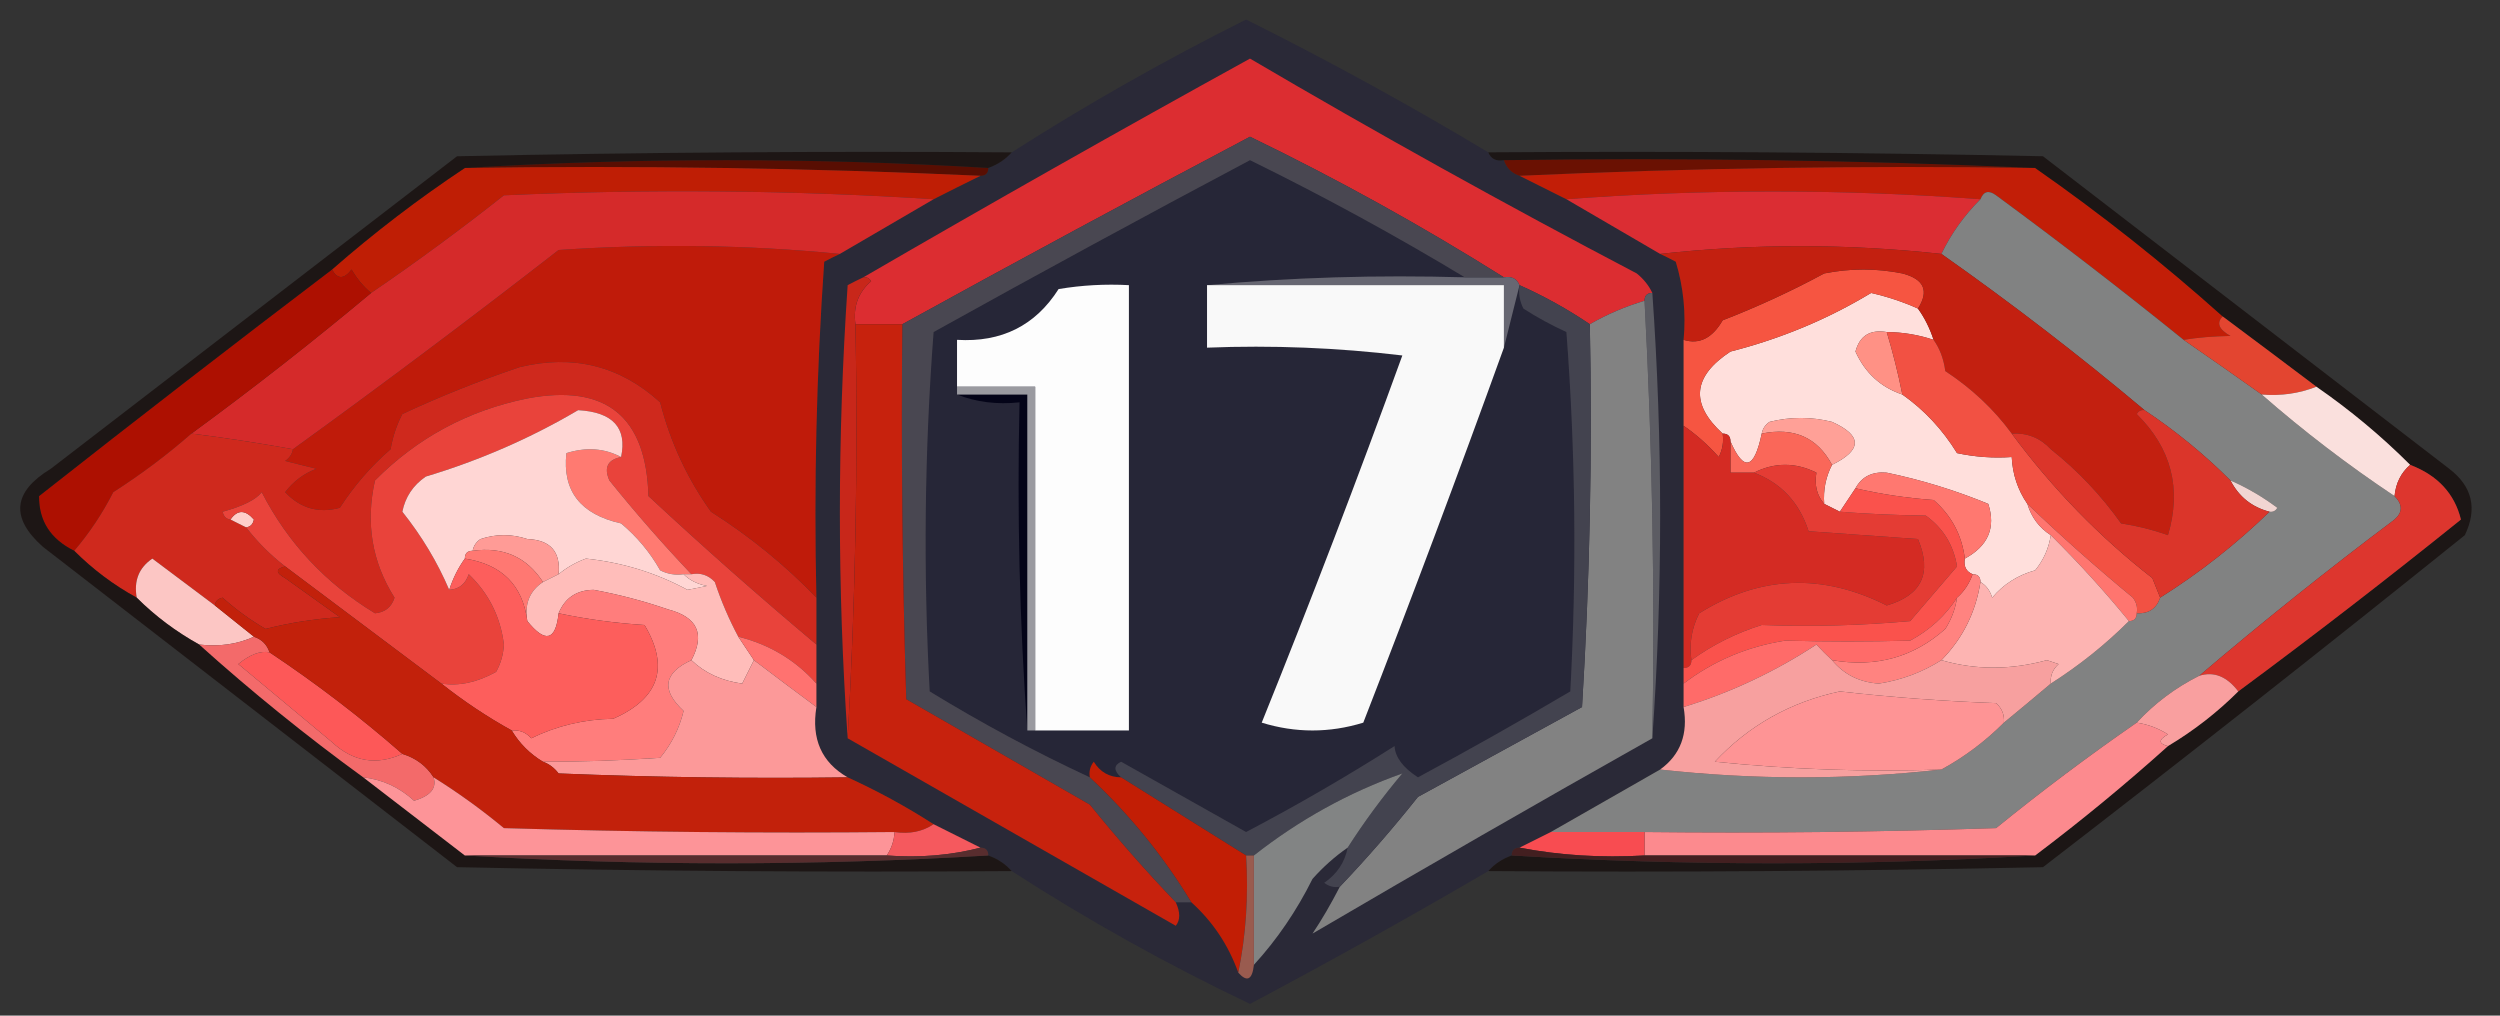
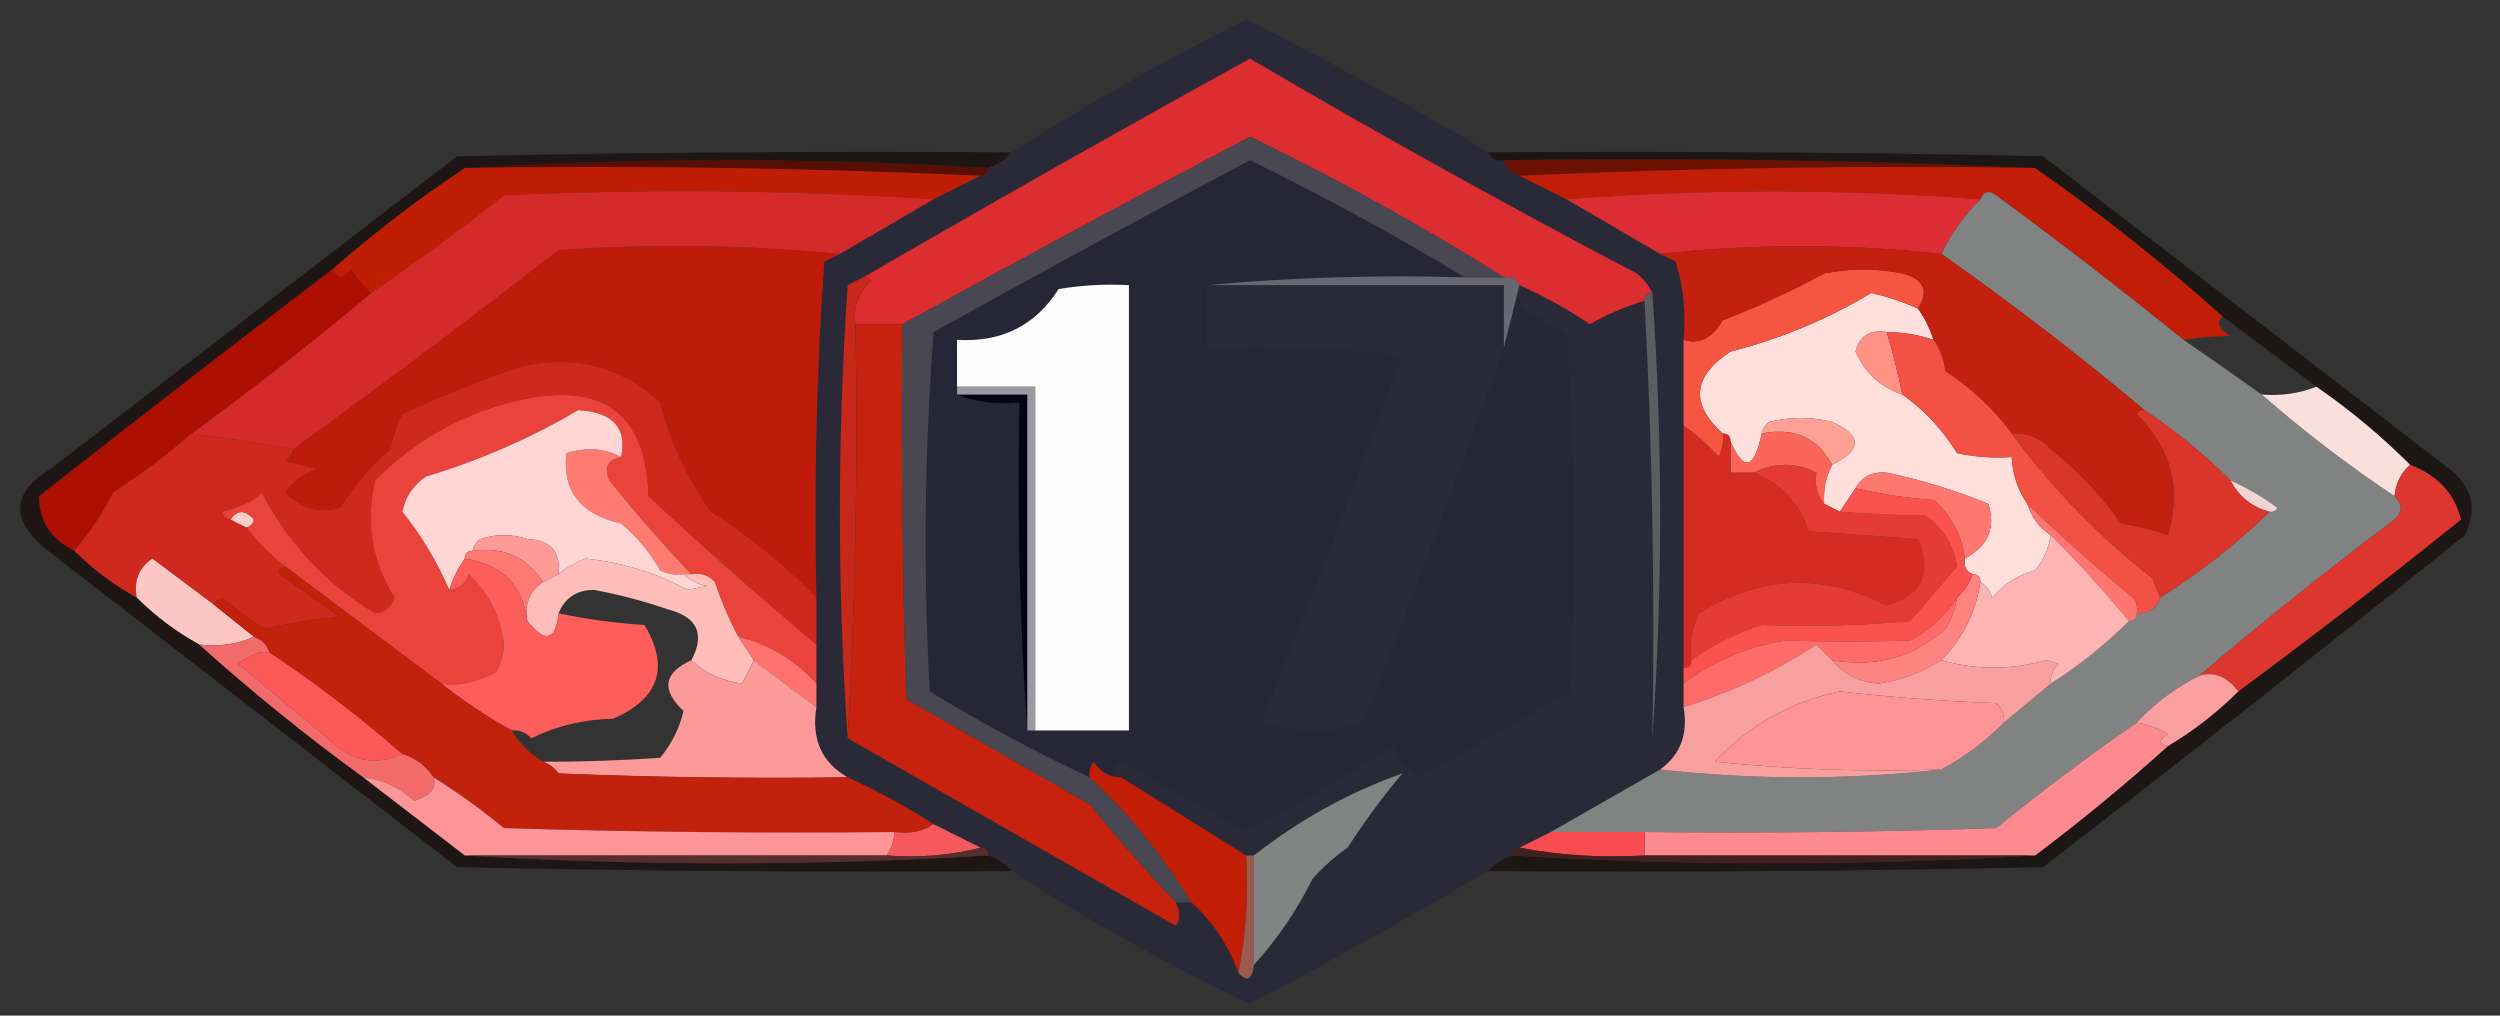
<svg xmlns="http://www.w3.org/2000/svg" version="1.1" width="320px" height="130px" style="shape-rendering:geometricPrecision; text-rendering:geometricPrecision; image-rendering:optimizeQuality; fill-rule:evenodd; clip-rule:evenodd">
  <rect width="100%" height="100%" fill="#333333" stroke="none" />
  <g>
    <path style="opacity:0.844" fill="#292738" d="M 190.5,19.5 C 190.842,20.338 191.508,20.672 192.5,20.5C 192.833,21.5 193.5,22.167 194.5,22.5C 196.5,23.5 198.5,24.5 200.5,25.5C 204.5,27.833 208.5,30.167 212.5,32.5C 213.15,32.804 213.817,33.137 214.5,33.5C 215.487,36.768 215.82,40.102 215.5,43.5C 215.5,47.167 215.5,50.833 215.5,54.5C 215.5,64.833 215.5,75.167 215.5,85.5C 215.5,86.167 215.5,86.833 215.5,87.5C 215.5,88.5 215.5,89.5 215.5,90.5C 216.099,93.948 215.099,96.614 212.5,98.5C 207.798,101.182 203.131,103.849 198.5,106.5C 197.167,107.167 195.833,107.833 194.5,108.5C 193.833,108.5 193.5,108.833 193.5,109.5C 192.29,109.932 191.29,110.599 190.5,111.5C 180.462,117.365 170.295,123.032 160,128.5C 149.428,123.466 139.262,117.8 129.5,111.5C 128.71,110.599 127.71,109.932 126.5,109.5C 126.5,108.833 126.167,108.5 125.5,108.5C 123.5,107.5 121.5,106.5 119.5,105.5C 115.993,103.246 112.327,101.246 108.5,99.5C 105.17,97.591 103.836,94.591 104.5,90.5C 104.5,89.5 104.5,88.5 104.5,87.5C 104.5,85.833 104.5,84.167 104.5,82.5C 104.5,80.5 104.5,78.5 104.5,76.5C 104.167,62.151 104.501,47.818 105.5,33.5C 106.183,33.137 106.85,32.804 107.5,32.5C 111.5,30.167 115.5,27.833 119.5,25.5C 121.517,24.471 123.517,23.471 125.5,22.5C 126.167,22.5 126.5,22.167 126.5,21.5C 127.71,21.068 128.71,20.401 129.5,19.5C 139.15,13.338 149.15,7.671 159.5,2.5C 170.103,7.791 180.436,13.458 190.5,19.5 Z" />
  </g>
  <g>
    <path style="opacity:1" fill="#dc2d31" d="M 211.5,37.5 C 210.833,37.5 210.5,37.833 210.5,38.5C 208.046,39.227 205.713,40.227 203.5,41.5C 200.669,39.583 197.669,37.917 194.5,36.5C 194.158,35.662 193.492,35.328 192.5,35.5C 182.077,28.946 171.244,22.946 160,17.5C 145.076,25.378 130.242,33.378 115.5,41.5C 113.5,41.5 111.5,41.5 109.5,41.5C 109.178,39.278 109.845,37.444 111.5,36C 111.272,35.601 110.938,35.435 110.5,35.5C 126.843,26.014 143.343,16.681 160,7.5C 176.242,17.04 192.742,26.207 209.5,35C 210.381,35.708 211.047,36.542 211.5,37.5 Z" />
  </g>
  <g>
    <path style="opacity:1" fill="#580e02" d="M 59.5,21.5 C 81.833,20.167 104.167,20.167 126.5,21.5C 126.5,22.167 126.167,22.5 125.5,22.5C 103.673,21.503 81.673,21.169 59.5,21.5 Z" />
  </g>
  <g>
    <path style="opacity:1" fill="#6a1102" d="M 192.5,20.5 C 215.339,20.169 238.006,20.503 260.5,21.5C 238.327,21.169 216.327,21.503 194.5,22.5C 193.5,22.167 192.833,21.5 192.5,20.5 Z" />
  </g>
  <g>
    <path style="opacity:1" fill="#262637" d="M 187.5,35.5 C 176.321,35.172 165.321,35.505 154.5,36.5C 154.5,39.167 154.5,41.833 154.5,44.5C 162.86,44.169 171.193,44.502 179.5,45.5C 173.778,61.277 167.778,76.944 161.5,92.5C 165.833,93.833 170.167,93.833 174.5,92.5C 180.703,76.554 186.703,60.554 192.5,44.5C 193.167,41.833 193.833,39.167 194.5,36.5C 194.351,37.552 194.517,38.552 195,39.5C 196.753,40.627 198.587,41.627 200.5,42.5C 201.666,57.822 201.833,73.156 201,88.5C 194.581,92.293 188.081,95.96 181.5,99.5C 179.585,98.265 178.585,96.932 178.5,95.5C 172.33,99.419 165.997,103.086 159.5,106.5C 154.167,103.5 148.833,100.5 143.5,97.5C 142.537,97.97 142.537,98.636 143.5,99.5C 141.983,99.489 140.816,98.823 140,97.5C 139.536,98.094 139.369,98.761 139.5,99.5C 132.514,96.255 125.68,92.588 119,88.5C 118.167,73.156 118.334,57.822 119.5,42.5C 132.936,35.032 146.436,27.699 160,20.5C 169.453,25.14 178.62,30.14 187.5,35.5 Z" />
  </g>
  <g>
    <path style="opacity:1" fill="#bf1e05" d="M 59.5,21.5 C 81.673,21.169 103.673,21.503 125.5,22.5C 123.517,23.471 121.517,24.471 119.5,25.5C 101.338,24.338 83.005,24.171 64.5,25C 58.956,29.384 53.289,33.551 47.5,37.5C 46.531,36.691 45.698,35.691 45,34.5C 44.023,35.774 43.189,35.774 42.5,34.5C 47.882,29.783 53.549,25.45 59.5,21.5 Z" />
  </g>
  <g>
    <path style="opacity:1" fill="#c21e07" d="M 194.5,22.5 C 216.327,21.503 238.327,21.169 260.5,21.5C 268.903,27.363 276.903,33.696 284.5,40.5C 283.668,41.328 284.001,42.162 285.5,43C 283.276,43.039 281.276,43.206 279.5,43.5C 271.661,37.166 263.661,30.999 255.5,25C 254.563,24.308 253.897,24.475 253.5,25.5C 235.736,24.176 218.069,24.176 200.5,25.5C 198.5,24.5 196.5,23.5 194.5,22.5 Z" />
  </g>
  <g>
    <path style="opacity:1" fill="#db2d33" d="M 200.5,25.5 C 218.069,24.176 235.736,24.176 253.5,25.5C 251.42,27.573 249.754,29.907 248.5,32.5C 236.402,31.18 224.402,31.18 212.5,32.5C 208.5,30.167 204.5,27.833 200.5,25.5 Z" />
  </g>
  <g>
    <path style="opacity:0.632" fill="#0f0504" d="M 190.5,19.5 C 214.169,19.333 237.836,19.5 261.5,20C 278.833,33.333 296.167,46.667 313.5,60C 316.463,62.271 317.13,65.104 315.5,68.5C 297.644,82.857 279.644,97.024 261.5,111C 237.836,111.5 214.169,111.667 190.5,111.5C 191.29,110.599 192.29,109.932 193.5,109.5C 215.833,110.833 238.167,110.833 260.5,109.5C 266.39,105.062 272.057,100.395 277.5,95.5C 280.81,93.518 283.81,91.185 286.5,88.5C 296.124,81.382 305.624,74.049 315,66.5C 314.18,63.17 312.013,60.837 308.5,59.5C 304.817,55.82 300.817,52.486 296.5,49.5C 292.538,46.512 288.538,43.512 284.5,40.5C 276.903,33.696 268.903,27.363 260.5,21.5C 238.006,20.503 215.339,20.169 192.5,20.5C 191.508,20.672 190.842,20.338 190.5,19.5 Z" />
  </g>
  <g>
    <path style="opacity:1" fill="#818282" d="M 279.5,43.5 C 282.887,45.837 286.22,48.171 289.5,50.5C 294.858,55.186 300.525,59.519 306.5,63.5C 307.562,64.575 307.562,65.575 306.5,66.5C 297.914,72.946 289.581,79.612 281.5,86.5C 278.467,88.016 275.8,90.016 273.5,92.5C 267.351,96.748 261.351,101.248 255.5,106C 240.504,106.5 225.504,106.667 210.5,106.5C 206.5,106.5 202.5,106.5 198.5,106.5C 203.131,103.849 207.798,101.182 212.5,98.5C 224.5,99.833 236.5,99.833 248.5,98.5C 251.45,96.885 254.116,94.885 256.5,92.5C 258.54,90.823 260.54,89.156 262.5,87.5C 266.146,85.183 269.48,82.516 272.5,79.5C 273.167,79.5 273.5,79.167 273.5,78.5C 275.027,78.573 276.027,77.906 276.5,76.5C 281.569,73.305 286.235,69.638 290.5,65.5C 290.938,65.565 291.272,65.399 291.5,65C 289.595,63.579 287.595,62.412 285.5,61.5C 282.149,58.152 278.482,55.152 274.5,52.5C 266.143,45.481 257.476,38.815 248.5,32.5C 249.754,29.907 251.42,27.573 253.5,25.5C 253.897,24.475 254.563,24.308 255.5,25C 263.661,30.999 271.661,37.166 279.5,43.5 Z" />
  </g>
  <g>
    <path style="opacity:1" fill="#bf1b0a" d="M 107.5,32.5 C 106.85,32.804 106.183,33.137 105.5,33.5C 104.501,47.818 104.167,62.151 104.5,76.5C 100.504,72.349 96.004,68.683 91,65.5C 87.976,61.273 85.809,56.607 84.5,51.5C 79.364,46.827 73.364,45.327 66.5,47C 61.387,48.723 56.387,50.723 51.5,53C 50.773,54.399 50.273,55.899 50,57.5C 47.489,59.679 45.322,62.179 43.5,65C 40.788,65.738 38.455,65.071 36.5,63C 37.55,61.615 38.884,60.615 40.5,60C 39.167,59.667 37.833,59.333 36.5,59C 37.056,58.617 37.389,58.117 37.5,57.5C 48.956,49.217 60.29,40.717 71.5,32C 83.674,31.174 95.674,31.34 107.5,32.5 Z" />
  </g>
  <g>
    <path style="opacity:1" fill="#676772" d="M 154.5,36.5 C 165.321,35.505 176.321,35.172 187.5,35.5C 189.167,35.5 190.833,35.5 192.5,35.5C 193.492,35.328 194.158,35.662 194.5,36.5C 193.833,39.167 193.167,41.833 192.5,44.5C 192.5,41.833 192.5,39.167 192.5,36.5C 179.833,36.5 167.167,36.5 154.5,36.5 Z" />
  </g>
  <g>
    <path style="opacity:1" fill="#fdfdfd" d="M 132.5,93.5 C 132.5,78.833 132.5,64.167 132.5,49.5C 129.167,49.5 125.833,49.5 122.5,49.5C 122.5,47.5 122.5,45.5 122.5,43.5C 128.192,43.845 132.525,41.678 135.5,37C 138.482,36.502 141.482,36.335 144.5,36.5C 144.5,55.5 144.5,74.5 144.5,93.5C 140.5,93.5 136.5,93.5 132.5,93.5 Z" />
  </g>
  <g>
-     <path style="opacity:1" fill="#f9f9f9" d="M 154.5,36.5 C 167.167,36.5 179.833,36.5 192.5,36.5C 192.5,39.167 192.5,41.833 192.5,44.5C 186.703,60.554 180.703,76.554 174.5,92.5C 170.167,93.833 165.833,93.833 161.5,92.5C 167.778,76.944 173.778,61.277 179.5,45.5C 171.193,44.502 162.86,44.169 154.5,44.5C 154.5,41.833 154.5,39.167 154.5,36.5 Z" />
-   </g>
+     </g>
  <g>
    <path style="opacity:1" fill="#5c5c63" d="M 210.5,38.5 C 210.5,37.833 210.833,37.5 211.5,37.5C 212.833,56.5 212.833,75.5 211.5,94.5C 211.83,75.659 211.497,56.992 210.5,38.5 Z" />
  </g>
  <g>
    <path style="opacity:1" fill="#d52a2a" d="M 119.5,25.5 C 115.5,27.833 111.5,30.167 107.5,32.5C 95.674,31.34 83.674,31.174 71.5,32C 60.29,40.717 48.956,49.217 37.5,57.5C 32.867,56.665 28.534,55.999 24.5,55.5C 32.387,49.73 40.054,43.73 47.5,37.5C 53.289,33.551 58.956,29.384 64.5,25C 83.005,24.171 101.338,24.338 119.5,25.5 Z" />
  </g>
  <g>
-     <path style="opacity:1" fill="#828282" d="M 210.5,38.5 C 211.497,56.992 211.83,75.659 211.5,94.5C 196.981,102.68 182.481,111.013 168,119.5C 169.175,117.749 170.342,115.749 171.5,113.5C 174.968,109.859 178.302,106.026 181.5,102C 188.5,98.167 195.5,94.333 202.5,90.5C 203.499,74.18 203.833,57.847 203.5,41.5C 205.713,40.227 208.046,39.227 210.5,38.5 Z" />
-   </g>
-   <g>
-     <path style="opacity:1" fill="#43434f" d="M 194.5,36.5 C 197.669,37.917 200.669,39.583 203.5,41.5C 203.833,57.847 203.499,74.18 202.5,90.5C 195.5,94.333 188.5,98.167 181.5,102C 178.302,106.026 174.968,109.859 171.5,113.5C 170.761,113.631 170.094,113.464 169.5,113C 171.141,111.871 172.141,110.371 172.5,108.5C 174.591,105.229 176.924,102.063 179.5,99C 172.642,101.432 166.309,104.932 160.5,109.5C 160.167,109.5 159.833,109.5 159.5,109.5C 154.167,106.167 148.833,102.833 143.5,99.5C 142.537,98.636 142.537,97.97 143.5,97.5C 148.833,100.5 154.167,103.5 159.5,106.5C 165.997,103.086 172.33,99.419 178.5,95.5C 178.585,96.932 179.585,98.265 181.5,99.5C 188.081,95.96 194.581,92.293 201,88.5C 201.833,73.156 201.666,57.822 200.5,42.5C 198.587,41.627 196.753,40.627 195,39.5C 194.517,38.552 194.351,37.552 194.5,36.5 Z" />
-   </g>
+     </g>
+   <g>
+     </g>
  <g>
    <path style="opacity:1" fill="#ffdfdc" d="M 245.5,39.5 C 246.345,40.672 247.011,42.005 247.5,43.5C 245.565,42.85 243.565,42.517 241.5,42.5C 239.365,42.147 238.032,42.98 237.5,45C 238.728,47.73 240.728,49.564 243.5,50.5C 246.306,52.475 248.639,54.975 250.5,58C 252.81,58.497 255.143,58.663 257.5,58.5C 257.604,60.703 258.27,62.703 259.5,64.5C 260.026,66.23 261.026,67.564 262.5,68.5C 262.249,70.17 261.582,71.67 260.5,73C 258.269,73.622 256.435,74.789 255,76.5C 254.722,75.584 254.222,74.918 253.5,74.5C 253.5,73.833 253.167,73.5 252.5,73.5C 251.662,73.158 251.328,72.492 251.5,71.5C 254.482,69.884 255.482,67.55 254.5,64.5C 250.287,62.762 245.954,61.429 241.5,60.5C 239.645,60.34 238.312,61.007 237.5,62.5C 236.833,63.5 236.167,64.5 235.5,65.5C 234.833,65.167 234.167,64.833 233.5,64.5C 233.366,62.709 233.699,61.042 234.5,59.5C 238.385,57.587 238.385,55.754 234.5,54C 231.833,53.333 229.167,53.333 226.5,54C 225.944,54.383 225.611,54.883 225.5,55.5C 224.541,60.087 223.207,60.421 221.5,56.5C 221.5,55.833 221.167,55.5 220.5,55.5C 216.32,51.682 216.653,48.182 221.5,45C 227.928,43.362 233.928,40.862 239.5,37.5C 241.597,37.977 243.597,38.643 245.5,39.5 Z" />
  </g>
  <g>
-     <path style="opacity:1" fill="#e34530" d="M 284.5,40.5 C 288.538,43.512 292.538,46.512 296.5,49.5C 294.283,50.369 291.95,50.702 289.5,50.5C 286.22,48.171 282.887,45.837 279.5,43.5C 281.276,43.206 283.276,43.039 285.5,43C 284.001,42.162 283.668,41.328 284.5,40.5 Z" />
-   </g>
+     </g>
  <g>
    <path style="opacity:1" fill="#f65541" d="M 245.5,39.5 C 243.597,38.643 241.597,37.977 239.5,37.5C 233.928,40.862 227.928,43.362 221.5,45C 216.653,48.182 216.32,51.682 220.5,55.5C 220.649,56.552 220.483,57.552 220,58.5C 218.629,56.959 217.129,55.625 215.5,54.5C 215.5,50.833 215.5,47.167 215.5,43.5C 217.505,44.124 219.172,43.29 220.5,41C 224.953,39.274 229.286,37.274 233.5,35C 236.833,34.333 240.167,34.333 243.5,35C 246.285,35.726 246.952,37.226 245.5,39.5 Z" />
  </g>
  <g>
    <path style="opacity:1" fill="#ad1001" d="M 42.5,34.5 C 43.189,35.774 44.023,35.774 45,34.5C 45.698,35.691 46.531,36.691 47.5,37.5C 40.054,43.73 32.387,49.73 24.5,55.5C 21.375,58.234 18.042,60.734 14.5,63C 13.101,65.74 11.434,68.24 9.5,70.5C 6.468,69.001 4.968,66.668 5,63.5C 17.44,53.704 29.94,44.037 42.5,34.5 Z" />
  </g>
  <g>
    <path style="opacity:1" fill="#ff9185" d="M 241.5,42.5 C 242.291,45.115 242.957,47.782 243.5,50.5C 240.728,49.564 238.728,47.73 237.5,45C 238.032,42.98 239.365,42.147 241.5,42.5 Z" />
  </g>
  <g>
    <path style="opacity:1" fill="#040418" d="M 122.5,50.5 C 125.5,50.5 128.5,50.5 131.5,50.5C 131.5,64.833 131.5,79.167 131.5,93.5C 130.504,79.677 130.171,65.677 130.5,51.5C 127.615,51.806 124.948,51.473 122.5,50.5 Z" />
  </g>
  <g>
    <path style="opacity:1" fill="#9a9aa0" d="M 122.5,50.5 C 122.5,50.167 122.5,49.833 122.5,49.5C 125.833,49.5 129.167,49.5 132.5,49.5C 132.5,64.167 132.5,78.833 132.5,93.5C 132.167,93.5 131.833,93.5 131.5,93.5C 131.5,79.167 131.5,64.833 131.5,50.5C 128.5,50.5 125.5,50.5 122.5,50.5 Z" />
  </g>
  <g>
    <path style="opacity:1" fill="#c32010" d="M 212.5,32.5 C 224.402,31.18 236.402,31.18 248.5,32.5C 257.476,38.815 266.143,45.481 274.5,52.5C 274.062,52.435 273.728,52.601 273.5,53C 277.934,57.368 279.267,62.534 277.5,68.5C 275.556,67.811 273.556,67.311 271.5,67C 268.936,63.392 265.936,60.226 262.5,57.5C 261.15,56.05 259.484,55.383 257.5,55.5C 255.24,52.412 252.407,49.745 249,47.5C 248.79,45.942 248.29,44.608 247.5,43.5C 247.011,42.005 246.345,40.672 245.5,39.5C 246.952,37.226 246.285,35.726 243.5,35C 240.167,34.333 236.833,34.333 233.5,35C 229.286,37.274 224.953,39.274 220.5,41C 219.172,43.29 217.505,44.124 215.5,43.5C 215.82,40.102 215.487,36.768 214.5,33.5C 213.817,33.137 213.15,32.804 212.5,32.5 Z" />
  </g>
  <g>
    <path style="opacity:1" fill="#ffa097" d="M 234.5,59.5 C 232.621,55.992 229.621,54.658 225.5,55.5C 225.611,54.883 225.944,54.383 226.5,54C 229.167,53.333 231.833,53.333 234.5,54C 238.385,55.754 238.385,57.587 234.5,59.5 Z" />
  </g>
  <g>
    <path style="opacity:1" fill="#f25143" d="M 241.5,42.5 C 243.565,42.517 245.565,42.85 247.5,43.5C 248.29,44.608 248.79,45.942 249,47.5C 252.407,49.745 255.24,52.412 257.5,55.5C 262.734,62.565 268.734,68.731 275.5,74C 275.884,74.951 276.217,75.784 276.5,76.5C 276.027,77.906 275.027,78.573 273.5,78.5C 273.631,77.761 273.464,77.094 273,76.5C 268.26,72.584 263.76,68.584 259.5,64.5C 258.27,62.703 257.604,60.703 257.5,58.5C 255.143,58.663 252.81,58.497 250.5,58C 248.639,54.975 246.306,52.475 243.5,50.5C 242.957,47.782 242.291,45.115 241.5,42.5 Z" />
  </g>
  <g>
    <path style="opacity:1" fill="#fae0dd" d="M 296.5,49.5 C 300.817,52.486 304.817,55.82 308.5,59.5C 307.326,60.514 306.66,61.847 306.5,63.5C 300.525,59.519 294.858,55.186 289.5,50.5C 291.95,50.702 294.283,50.369 296.5,49.5 Z" />
  </g>
  <g>
    <path style="opacity:1" fill="#fa6759" d="M 225.5,55.5 C 229.621,54.658 232.621,55.992 234.5,59.5C 233.699,61.042 233.366,62.709 233.5,64.5C 232.566,63.432 232.232,62.099 232.5,60.5C 229.833,59.167 227.167,59.167 224.5,60.5C 223.5,60.5 222.5,60.5 221.5,60.5C 221.5,59.167 221.5,57.833 221.5,56.5C 223.207,60.421 224.541,60.087 225.5,55.5 Z" />
  </g>
  <g>
    <path style="opacity:1" fill="#f1d5d2" d="M 285.5,61.5 C 287.595,62.412 289.595,63.579 291.5,65C 291.272,65.399 290.938,65.565 290.5,65.5C 288.251,64.92 286.585,63.587 285.5,61.5 Z" />
  </g>
  <g>
    <path style="opacity:1" fill="#d42b23" d="M 215.5,54.5 C 217.129,55.625 218.629,56.959 220,58.5C 220.483,57.552 220.649,56.552 220.5,55.5C 221.167,55.5 221.5,55.833 221.5,56.5C 221.5,57.833 221.5,59.167 221.5,60.5C 222.5,60.5 223.5,60.5 224.5,60.5C 227.981,61.818 230.314,64.317 231.5,68C 236.167,68.333 240.833,68.667 245.5,69C 247.329,73.352 245.996,76.186 241.5,77.5C 233.246,73.335 225.246,73.668 217.5,78.5C 216.534,80.396 216.201,82.396 216.5,84.5C 216.5,85.167 216.167,85.5 215.5,85.5C 215.5,75.167 215.5,64.833 215.5,54.5 Z" />
  </g>
  <g>
    <path style="opacity:1" fill="#ff7870" d="M 251.5,71.5 C 251.123,68.492 249.789,65.992 247.5,64C 244.081,63.752 240.747,63.252 237.5,62.5C 238.312,61.007 239.645,60.34 241.5,60.5C 245.954,61.429 250.287,62.762 254.5,64.5C 255.482,67.55 254.482,69.884 251.5,71.5 Z" />
  </g>
  <g>
    <path style="opacity:1" fill="#db352a" d="M 274.5,52.5 C 278.482,55.152 282.149,58.152 285.5,61.5C 286.585,63.587 288.251,64.92 290.5,65.5C 286.235,69.638 281.569,73.305 276.5,76.5C 276.217,75.784 275.884,74.951 275.5,74C 268.734,68.731 262.734,62.565 257.5,55.5C 259.484,55.383 261.15,56.05 262.5,57.5C 265.936,60.226 268.936,63.392 271.5,67C 273.556,67.311 275.556,67.811 277.5,68.5C 279.267,62.534 277.934,57.368 273.5,53C 273.728,52.601 274.062,52.435 274.5,52.5 Z" />
  </g>
  <g>
    <path style="opacity:1" fill="#e43c34" d="M 233.5,64.5 C 234.167,64.833 234.833,65.167 235.5,65.5C 238.972,65.778 242.638,65.945 246.5,66C 248.711,67.582 250.045,69.749 250.5,72.5C 248.5,74.833 246.5,77.167 244.5,79.5C 238.193,80.071 231.86,80.238 225.5,80C 222.216,81.033 219.216,82.533 216.5,84.5C 216.201,82.396 216.534,80.396 217.5,78.5C 225.246,73.668 233.246,73.335 241.5,77.5C 245.996,76.186 247.329,73.352 245.5,69C 240.833,68.667 236.167,68.333 231.5,68C 230.314,64.317 227.981,61.818 224.5,60.5C 227.167,59.167 229.833,59.167 232.5,60.5C 232.232,62.099 232.566,63.432 233.5,64.5 Z" />
  </g>
  <g>
    <path style="opacity:1" fill="#cf291d" d="M 104.5,76.5 C 104.5,78.5 104.5,80.5 104.5,82.5C 97.23,76.404 90.064,70.07 83,63.5C 82.718,53.276 77.551,49.109 67.5,51C 59.925,52.537 53.425,56.037 48,61.5C 46.775,66.925 47.609,71.925 50.5,76.5C 50.113,77.72 49.28,78.386 48,78.5C 41.682,74.678 36.849,69.511 33.5,63C 32.762,63.956 31.096,64.79 28.5,65.5C 28.624,66.107 28.957,66.44 29.5,66.5C 30.167,66.833 30.833,67.167 31.5,67.5C 32.973,69.395 34.64,71.061 36.5,72.5C 35.262,72.81 35.262,73.31 36.5,74C 38.833,75.667 41.167,77.333 43.5,79C 40.242,79.212 37.076,79.712 34,80.5C 32.027,79.36 30.193,78.027 28.5,76.5C 27.893,76.624 27.56,76.957 27.5,77.5C 24.863,75.509 22.196,73.509 19.5,71.5C 17.783,72.668 17.116,74.335 17.5,76.5C 14.55,74.885 11.884,72.885 9.5,70.5C 11.434,68.24 13.101,65.74 14.5,63C 18.042,60.734 21.375,58.234 24.5,55.5C 28.534,55.999 32.867,56.665 37.5,57.5C 37.389,58.117 37.056,58.617 36.5,59C 37.833,59.333 39.167,59.667 40.5,60C 38.884,60.615 37.55,61.615 36.5,63C 38.455,65.071 40.788,65.738 43.5,65C 45.322,62.179 47.489,59.679 50,57.5C 50.273,55.899 50.773,54.399 51.5,53C 56.387,50.723 61.387,48.723 66.5,47C 73.364,45.327 79.364,46.827 84.5,51.5C 85.809,56.607 87.976,61.273 91,65.5C 96.004,68.683 100.504,72.349 104.5,76.5 Z" />
  </g>
  <g>
    <path style="opacity:1" fill="#ffceca" d="M 29.5,66.5 C 30.386,65.224 31.386,65.224 32.5,66.5C 32.376,67.107 32.043,67.44 31.5,67.5C 30.833,67.167 30.167,66.833 29.5,66.5 Z" />
  </g>
  <g>
    <path style="opacity:1" fill="#e9433b" d="M 104.5,82.5 C 104.5,84.167 104.5,85.833 104.5,87.5C 101.822,84.491 98.489,82.491 94.5,81.5C 93.312,79.278 92.312,76.945 91.5,74.5C 90.675,73.614 89.675,73.281 88.5,73.5C 84.917,69.738 81.417,65.738 78,61.5C 77.275,59.843 77.775,58.843 79.5,58.5C 80.283,54.753 78.449,52.753 74,52.5C 67.902,56.094 61.402,58.928 54.5,61C 52.876,62.117 51.876,63.617 51.5,65.5C 53.997,68.635 55.997,71.968 57.5,75.5C 58.75,75.423 59.583,74.756 60,73.5C 62.565,75.963 64.065,78.963 64.5,82.5C 64.43,83.772 64.097,84.938 63.5,86C 61.087,87.346 58.754,87.846 56.5,87.5C 49.833,82.5 43.167,77.5 36.5,72.5C 34.64,71.061 32.973,69.395 31.5,67.5C 32.043,67.44 32.376,67.107 32.5,66.5C 31.386,65.224 30.386,65.224 29.5,66.5C 28.957,66.44 28.624,66.107 28.5,65.5C 31.096,64.79 32.762,63.956 33.5,63C 36.849,69.511 41.682,74.678 48,78.5C 49.28,78.386 50.113,77.72 50.5,76.5C 47.609,71.925 46.775,66.925 48,61.5C 53.425,56.037 59.925,52.537 67.5,51C 77.551,49.109 82.718,53.276 83,63.5C 90.064,70.07 97.23,76.404 104.5,82.5 Z" />
  </g>
  <g>
    <path style="opacity:1" fill="#ff7a71" d="M 79.5,58.5 C 77.775,58.843 77.275,59.843 78,61.5C 81.417,65.738 84.917,69.738 88.5,73.5C 88.167,73.5 87.833,73.5 87.5,73.5C 86.448,73.65 85.448,73.483 84.5,73C 83.21,70.708 81.543,68.708 79.5,67C 74.299,65.841 71.966,62.841 72.5,58C 75.038,57.204 77.372,57.371 79.5,58.5 Z" />
  </g>
  <g>
    <path style="opacity:1" fill="#ffd6d4" d="M 79.5,58.5 C 77.372,57.371 75.038,57.204 72.5,58C 71.966,62.841 74.299,65.841 79.5,67C 81.543,68.708 83.21,70.708 84.5,73C 85.448,73.483 86.448,73.65 87.5,73.5C 88.263,74.268 89.263,74.768 90.5,75C 89.667,75.167 88.833,75.333 88,75.5C 83.985,73.323 79.651,71.99 75,71.5C 73.697,71.978 72.531,72.645 71.5,73.5C 71.78,70.612 70.447,69.112 67.5,69C 65.5,68.333 63.5,68.333 61.5,69C 60.944,69.383 60.611,69.883 60.5,70.5C 59.833,70.5 59.5,70.833 59.5,71.5C 58.655,72.671 57.989,74.005 57.5,75.5C 55.997,71.968 53.997,68.635 51.5,65.5C 51.876,63.617 52.876,62.117 54.5,61C 61.402,58.928 67.902,56.094 74,52.5C 78.449,52.753 80.283,54.753 79.5,58.5 Z" />
  </g>
  <g>
    <path style="opacity:1" fill="#ff9b96" d="M 71.5,73.5 C 70.833,73.833 70.167,74.167 69.5,74.5C 67.416,71.294 64.416,69.961 60.5,70.5C 60.611,69.883 60.944,69.383 61.5,69C 63.5,68.333 65.5,68.333 67.5,69C 70.447,69.112 71.78,70.612 71.5,73.5 Z" />
  </g>
  <g>
    <path style="opacity:1" fill="#ff7872" d="M 59.5,71.5 C 59.5,70.833 59.833,70.5 60.5,70.5C 64.416,69.961 67.416,71.294 69.5,74.5C 67.787,75.635 67.12,77.302 67.5,79.5C 66.901,74.9 64.234,72.234 59.5,71.5 Z" />
  </g>
  <g>
    <path style="opacity:1" fill="#ffbdba" d="M 87.5,73.5 C 87.833,73.5 88.167,73.5 88.5,73.5C 89.675,73.281 90.675,73.614 91.5,74.5C 92.312,76.945 93.312,79.278 94.5,81.5C 95.167,82.5 95.833,83.5 96.5,84.5C 96.013,85.473 95.513,86.473 95,87.5C 92.37,87.141 90.203,86.141 88.5,84.5C 90.275,81.148 89.275,78.981 85.5,78C 82.396,76.932 79.229,76.099 76,75.5C 73.817,75.522 72.317,76.522 71.5,78.5C 71.131,82.013 69.797,82.347 67.5,79.5C 67.12,77.302 67.787,75.635 69.5,74.5C 70.167,74.167 70.833,73.833 71.5,73.5C 72.531,72.645 73.697,71.978 75,71.5C 79.651,71.99 83.985,73.323 88,75.5C 88.833,75.333 89.667,75.167 90.5,75C 89.263,74.768 88.263,74.268 87.5,73.5 Z" />
  </g>
  <g>
    <path style="opacity:1" fill="#ff756f" d="M 259.5,64.5 C 263.76,68.584 268.26,72.584 273,76.5C 273.464,77.094 273.631,77.761 273.5,78.5C 273.5,79.167 273.167,79.5 272.5,79.5C 269.418,75.723 266.085,72.056 262.5,68.5C 261.026,67.564 260.026,66.23 259.5,64.5 Z" />
  </g>
  <g>
    <path style="opacity:1" fill="#dd362e" d="M 308.5,59.5 C 312.013,60.837 314.18,63.17 315,66.5C 305.624,74.049 296.124,81.382 286.5,88.5C 285.04,86.578 283.373,85.911 281.5,86.5C 289.581,79.612 297.914,72.946 306.5,66.5C 307.562,65.575 307.562,64.575 306.5,63.5C 306.66,61.847 307.326,60.514 308.5,59.5 Z" />
  </g>
  <g>
    <path style="opacity:1" fill="#fcc6c4" d="M 27.5,77.5 C 29.191,78.864 30.858,80.197 32.5,81.5C 30.393,82.468 28.059,82.802 25.5,82.5C 22.526,80.853 19.86,78.853 17.5,76.5C 17.116,74.335 17.783,72.668 19.5,71.5C 22.196,73.509 24.863,75.509 27.5,77.5 Z" />
  </g>
  <g>
-     <path style="opacity:1" fill="#ff7d7c" d="M 88.5,84.5 C 84.933,86.143 84.599,88.31 87.5,91C 86.97,93.207 85.97,95.207 84.5,97C 79.26,97.352 74.26,97.519 69.5,97.5C 67.833,96.5 66.5,95.167 65.5,93.5C 66.496,93.414 67.329,93.748 68,94.5C 71.266,92.899 74.766,92.066 78.5,92C 84.383,89.401 85.716,85.401 82.5,80C 78.748,79.76 75.081,79.26 71.5,78.5C 72.317,76.522 73.817,75.522 76,75.5C 79.229,76.099 82.396,76.932 85.5,78C 89.275,78.981 90.275,81.148 88.5,84.5 Z" />
-   </g>
+     </g>
  <g>
    <path style="opacity:1" fill="#c8271a" d="M 110.5,35.5 C 110.938,35.435 111.272,35.601 111.5,36C 109.845,37.444 109.178,39.278 109.5,41.5C 109.83,59.341 109.497,77.008 108.5,94.5C 107.172,75.329 107.172,55.996 108.5,36.5C 109.183,36.137 109.85,35.804 110.5,35.5 Z" />
  </g>
  <g>
    <path style="opacity:1" fill="#fdb4b2" d="M 262.5,68.5 C 266.085,72.056 269.418,75.723 272.5,79.5C 269.48,82.516 266.146,85.183 262.5,87.5C 262.414,86.504 262.748,85.671 263.5,85C 263,84.833 262.5,84.667 262,84.5C 257.356,85.774 252.856,85.774 248.5,84.5C 251.219,81.73 252.885,78.396 253.5,74.5C 254.222,74.918 254.722,75.584 255,76.5C 256.435,74.789 258.269,73.622 260.5,73C 261.582,71.67 262.249,70.17 262.5,68.5 Z" />
  </g>
  <g>
    <path style="opacity:1" fill="#fd5e5c" d="M 59.5,71.5 C 64.234,72.234 66.901,74.9 67.5,79.5C 69.797,82.347 71.131,82.013 71.5,78.5C 75.081,79.26 78.748,79.76 82.5,80C 85.716,85.401 84.383,89.401 78.5,92C 74.766,92.066 71.266,92.899 68,94.5C 67.329,93.748 66.496,93.414 65.5,93.5C 62.357,91.758 59.357,89.758 56.5,87.5C 58.754,87.846 61.087,87.346 63.5,86C 64.097,84.938 64.43,83.772 64.5,82.5C 64.065,78.963 62.565,75.963 60,73.5C 59.583,74.756 58.75,75.423 57.5,75.5C 57.989,74.005 58.655,72.671 59.5,71.5 Z" />
  </g>
  <g>
    <path style="opacity:1" fill="#ff8380" d="M 252.5,73.5 C 253.167,73.5 253.5,73.833 253.5,74.5C 252.885,78.396 251.219,81.73 248.5,84.5C 246.084,86.036 243.417,87.036 240.5,87.5C 238.022,87.333 236.022,86.333 234.5,84.5C 240.084,85.475 244.917,84.142 249,80.5C 249.791,79.255 250.291,77.922 250.5,76.5C 251.401,75.71 252.068,74.71 252.5,73.5 Z" />
  </g>
  <g>
    <path style="opacity:1" fill="#fa524c" d="M 237.5,62.5 C 240.747,63.252 244.081,63.752 247.5,64C 249.789,65.992 251.123,68.492 251.5,71.5C 251.328,72.492 251.662,73.158 252.5,73.5C 252.068,74.71 251.401,75.71 250.5,76.5C 249.023,78.807 247.023,80.64 244.5,82C 239.157,82.146 233.824,82.146 228.5,82C 223.647,82.764 219.313,84.598 215.5,87.5C 215.5,86.833 215.5,86.167 215.5,85.5C 216.167,85.5 216.5,85.167 216.5,84.5C 219.216,82.533 222.216,81.033 225.5,80C 231.86,80.238 238.193,80.071 244.5,79.5C 246.5,77.167 248.5,74.833 250.5,72.5C 250.045,69.749 248.711,67.582 246.5,66C 242.638,65.945 238.972,65.778 235.5,65.5C 236.167,64.5 236.833,63.5 237.5,62.5 Z" />
  </g>
  <g>
    <path style="opacity:1" fill="#ff6b69" d="M 250.5,76.5 C 250.291,77.922 249.791,79.255 249,80.5C 244.917,84.142 240.084,85.475 234.5,84.5C 233.849,83.909 233.182,83.243 232.5,82.5C 227.235,85.965 221.569,88.632 215.5,90.5C 215.5,89.5 215.5,88.5 215.5,87.5C 219.313,84.598 223.647,82.764 228.5,82C 233.824,82.146 239.157,82.146 244.5,82C 247.023,80.64 249.023,78.807 250.5,76.5 Z" />
  </g>
  <g>
    <path style="opacity:1" fill="#ff7270" d="M 94.5,81.5 C 98.489,82.491 101.822,84.491 104.5,87.5C 104.5,88.5 104.5,89.5 104.5,90.5C 101.876,88.556 99.209,86.556 96.5,84.5C 95.833,83.5 95.167,82.5 94.5,81.5 Z" />
  </g>
  <g>
    <path style="opacity:1" fill="#f7a09f" d="M 234.5,84.5 C 236.022,86.333 238.022,87.333 240.5,87.5C 243.417,87.036 246.084,86.036 248.5,84.5C 252.856,85.774 257.356,85.774 262,84.5C 262.5,84.667 263,84.833 263.5,85C 262.748,85.671 262.414,86.504 262.5,87.5C 260.54,89.156 258.54,90.823 256.5,92.5C 256.586,91.504 256.252,90.671 255.5,90C 248.804,89.758 242.138,89.258 235.5,88.5C 229.162,89.865 223.828,92.865 219.5,97.5C 229.144,98.498 238.81,98.832 248.5,98.5C 236.5,99.833 224.5,99.833 212.5,98.5C 215.099,96.614 216.099,93.948 215.5,90.5C 221.569,88.632 227.235,85.965 232.5,82.5C 233.182,83.243 233.849,83.909 234.5,84.5 Z" />
  </g>
  <g>
    <path style="opacity:0.598" fill="#0f0403" d="M 129.5,19.5 C 128.71,20.401 127.71,21.068 126.5,21.5C 104.167,20.167 81.833,20.167 59.5,21.5C 53.549,25.45 47.882,29.783 42.5,34.5C 29.94,44.037 17.44,53.704 5,63.5C 4.968,66.668 6.468,69.001 9.5,70.5C 11.884,72.885 14.55,74.885 17.5,76.5C 19.86,78.853 22.526,80.853 25.5,82.5C 32.186,88.516 39.186,94.182 46.5,99.5C 50.809,102.802 55.143,106.136 59.5,109.5C 81.833,110.833 104.167,110.833 126.5,109.5C 127.71,109.932 128.71,110.599 129.5,111.5C 105.831,111.667 82.164,111.5 58.5,111C 40.833,97.333 23.167,83.667 5.5,70C 1.307,66.286 1.641,62.953 6.5,60C 23.833,46.667 41.167,33.333 58.5,20C 82.164,19.5 105.831,19.333 129.5,19.5 Z" />
  </g>
  <g>
    <path style="opacity:1" fill="#fd5858" d="M 34.5,83.5 C 40.475,87.481 46.142,91.814 51.5,96.5C 48.205,98.009 45.205,97.509 42.5,95C 38.5,91.667 34.5,88.333 30.5,85C 31.997,83.772 33.331,83.272 34.5,83.5 Z" />
  </g>
  <g>
    <path style="opacity:1" fill="#fe9495" d="M 256.5,92.5 C 254.116,94.885 251.45,96.885 248.5,98.5C 238.81,98.832 229.144,98.498 219.5,97.5C 223.828,92.865 229.162,89.865 235.5,88.5C 242.138,89.258 248.804,89.758 255.5,90C 256.252,90.671 256.586,91.504 256.5,92.5 Z" />
  </g>
  <g>
    <path style="opacity:1" fill="#f99f9f" d="M 281.5,86.5 C 283.373,85.911 285.04,86.578 286.5,88.5C 283.81,91.185 280.81,93.518 277.5,95.5C 276.262,95.19 276.262,94.69 277.5,94C 276.255,93.209 274.922,92.709 273.5,92.5C 275.8,90.016 278.467,88.016 281.5,86.5 Z" />
  </g>
  <g>
    <path style="opacity:1" fill="#f36a6a" d="M 32.5,81.5 C 33.5,81.833 34.167,82.5 34.5,83.5C 33.331,83.272 31.997,83.772 30.5,85C 34.5,88.333 38.5,91.667 42.5,95C 45.205,97.509 48.205,98.009 51.5,96.5C 53.23,97.026 54.564,98.026 55.5,99.5C 55.935,100.88 55.102,101.88 53,102.5C 51.13,100.781 48.963,99.781 46.5,99.5C 39.186,94.182 32.186,88.516 25.5,82.5C 28.059,82.802 30.393,82.468 32.5,81.5 Z" />
  </g>
  <g>
    <path style="opacity:1" fill="#fc9999" d="M 88.5,84.5 C 90.203,86.141 92.37,87.141 95,87.5C 95.513,86.473 96.013,85.473 96.5,84.5C 99.209,86.556 101.876,88.556 104.5,90.5C 103.836,94.591 105.17,97.591 108.5,99.5C 96.162,99.666 83.829,99.5 71.5,99C 70.956,98.283 70.289,97.783 69.5,97.5C 74.26,97.519 79.26,97.352 84.5,97C 85.97,95.207 86.97,93.207 87.5,91C 84.599,88.31 84.933,86.143 88.5,84.5 Z" />
  </g>
  <g>
    <path style="opacity:1" fill="#494751" d="M 192.5,35.5 C 190.833,35.5 189.167,35.5 187.5,35.5C 178.62,30.14 169.453,25.14 160,20.5C 146.436,27.699 132.936,35.032 119.5,42.5C 118.334,57.822 118.167,73.156 119,88.5C 125.68,92.588 132.514,96.255 139.5,99.5C 144.584,104.248 148.917,109.581 152.5,115.5C 151.833,115.5 151.167,115.5 150.5,115.5C 146.699,111.527 143.032,107.36 139.5,103C 131.667,98.5 123.833,94 116,89.5C 115.5,73.504 115.333,57.504 115.5,41.5C 130.242,33.378 145.076,25.378 160,17.5C 171.244,22.946 182.077,28.946 192.5,35.5 Z" />
  </g>
  <g>
    <path style="opacity:1" fill="#c2210b" d="M 36.5,72.5 C 43.167,77.5 49.833,82.5 56.5,87.5C 59.357,89.758 62.357,91.758 65.5,93.5C 66.5,95.167 67.833,96.5 69.5,97.5C 70.289,97.783 70.956,98.283 71.5,99C 83.829,99.5 96.162,99.666 108.5,99.5C 112.327,101.246 115.993,103.246 119.5,105.5C 118.081,106.451 116.415,106.784 114.5,106.5C 97.83,106.667 81.163,106.5 64.5,106C 61.621,103.615 58.621,101.448 55.5,99.5C 54.564,98.026 53.23,97.026 51.5,96.5C 46.142,91.814 40.475,87.481 34.5,83.5C 34.167,82.5 33.5,81.833 32.5,81.5C 30.858,80.197 29.191,78.864 27.5,77.5C 27.56,76.957 27.893,76.624 28.5,76.5C 30.193,78.027 32.027,79.36 34,80.5C 37.076,79.712 40.242,79.212 43.5,79C 41.167,77.333 38.833,75.667 36.5,74C 35.262,73.31 35.262,72.81 36.5,72.5 Z" />
  </g>
  <g>
    <path style="opacity:1" fill="#828484" d="M 172.5,108.5 C 170.871,109.625 169.371,110.959 168,112.5C 165.971,116.58 163.471,120.246 160.5,123.5C 160.5,118.833 160.5,114.167 160.5,109.5C 166.309,104.932 172.642,101.432 179.5,99C 176.924,102.063 174.591,105.229 172.5,108.5 Z" />
  </g>
  <g>
    <path style="opacity:1" fill="#fc8a8e" d="M 273.5,92.5 C 274.922,92.709 276.255,93.209 277.5,94C 276.262,94.69 276.262,95.19 277.5,95.5C 272.057,100.395 266.39,105.062 260.5,109.5C 243.833,109.5 227.167,109.5 210.5,109.5C 210.5,108.5 210.5,107.5 210.5,106.5C 225.504,106.667 240.504,106.5 255.5,106C 261.351,101.248 267.351,96.748 273.5,92.5 Z" />
  </g>
  <g>
    <path style="opacity:1" fill="#fd9498" d="M 46.5,99.5 C 48.963,99.781 51.13,100.781 53,102.5C 55.102,101.88 55.935,100.88 55.5,99.5C 58.621,101.448 61.621,103.615 64.5,106C 81.163,106.5 97.83,106.667 114.5,106.5C 114.443,107.609 114.11,108.609 113.5,109.5C 95.5,109.5 77.5,109.5 59.5,109.5C 55.143,106.136 50.809,102.802 46.5,99.5 Z" />
  </g>
  <g>
    <path style="opacity:1" fill="#f5595e" d="M 119.5,105.5 C 121.5,106.5 123.5,107.5 125.5,108.5C 121.702,109.483 117.702,109.817 113.5,109.5C 114.11,108.609 114.443,107.609 114.5,106.5C 116.415,106.784 118.081,106.451 119.5,105.5 Z" />
  </g>
  <g>
    <path style="opacity:1" fill="#f84c51" d="M 198.5,106.5 C 202.5,106.5 206.5,106.5 210.5,106.5C 210.5,107.5 210.5,108.5 210.5,109.5C 204.974,109.821 199.64,109.488 194.5,108.5C 195.833,107.833 197.167,107.167 198.5,106.5 Z" />
  </g>
  <g>
    <path style="opacity:1" fill="#582d2e" d="M 125.5,108.5 C 126.167,108.5 126.5,108.833 126.5,109.5C 104.167,110.833 81.833,110.833 59.5,109.5C 77.5,109.5 95.5,109.5 113.5,109.5C 117.702,109.817 121.702,109.483 125.5,108.5 Z" />
  </g>
  <g>
    <path style="opacity:1" fill="#c7220d" d="M 109.5,41.5 C 111.5,41.5 113.5,41.5 115.5,41.5C 115.333,57.504 115.5,73.504 116,89.5C 123.833,94 131.667,98.5 139.5,103C 143.032,107.36 146.699,111.527 150.5,115.5C 151.087,116.767 151.087,117.767 150.5,118.5C 136.437,110.473 122.437,102.473 108.5,94.5C 109.497,77.008 109.83,59.341 109.5,41.5 Z" />
  </g>
  <g>
    <path style="opacity:1" fill="#c21e05" d="M 143.5,99.5 C 148.833,102.833 154.167,106.167 159.5,109.5C 159.821,114.695 159.487,119.695 158.5,124.5C 157.241,120.975 155.241,117.975 152.5,115.5C 148.917,109.581 144.584,104.248 139.5,99.5C 139.369,98.761 139.536,98.094 140,97.5C 140.816,98.823 141.983,99.489 143.5,99.5 Z" />
  </g>
  <g>
    <path style="opacity:1" fill="#431f20" d="M 194.5,108.5 C 199.64,109.488 204.974,109.821 210.5,109.5C 227.167,109.5 243.833,109.5 260.5,109.5C 238.167,110.833 215.833,110.833 193.5,109.5C 193.5,108.833 193.833,108.5 194.5,108.5 Z" />
  </g>
  <g>
    <path style="opacity:1" fill="#995b4f" d="M 159.5,109.5 C 159.833,109.5 160.167,109.5 160.5,109.5C 160.5,114.167 160.5,118.833 160.5,123.5C 160.289,125.424 159.623,125.757 158.5,124.5C 159.487,119.695 159.821,114.695 159.5,109.5 Z" />
  </g>
</svg>